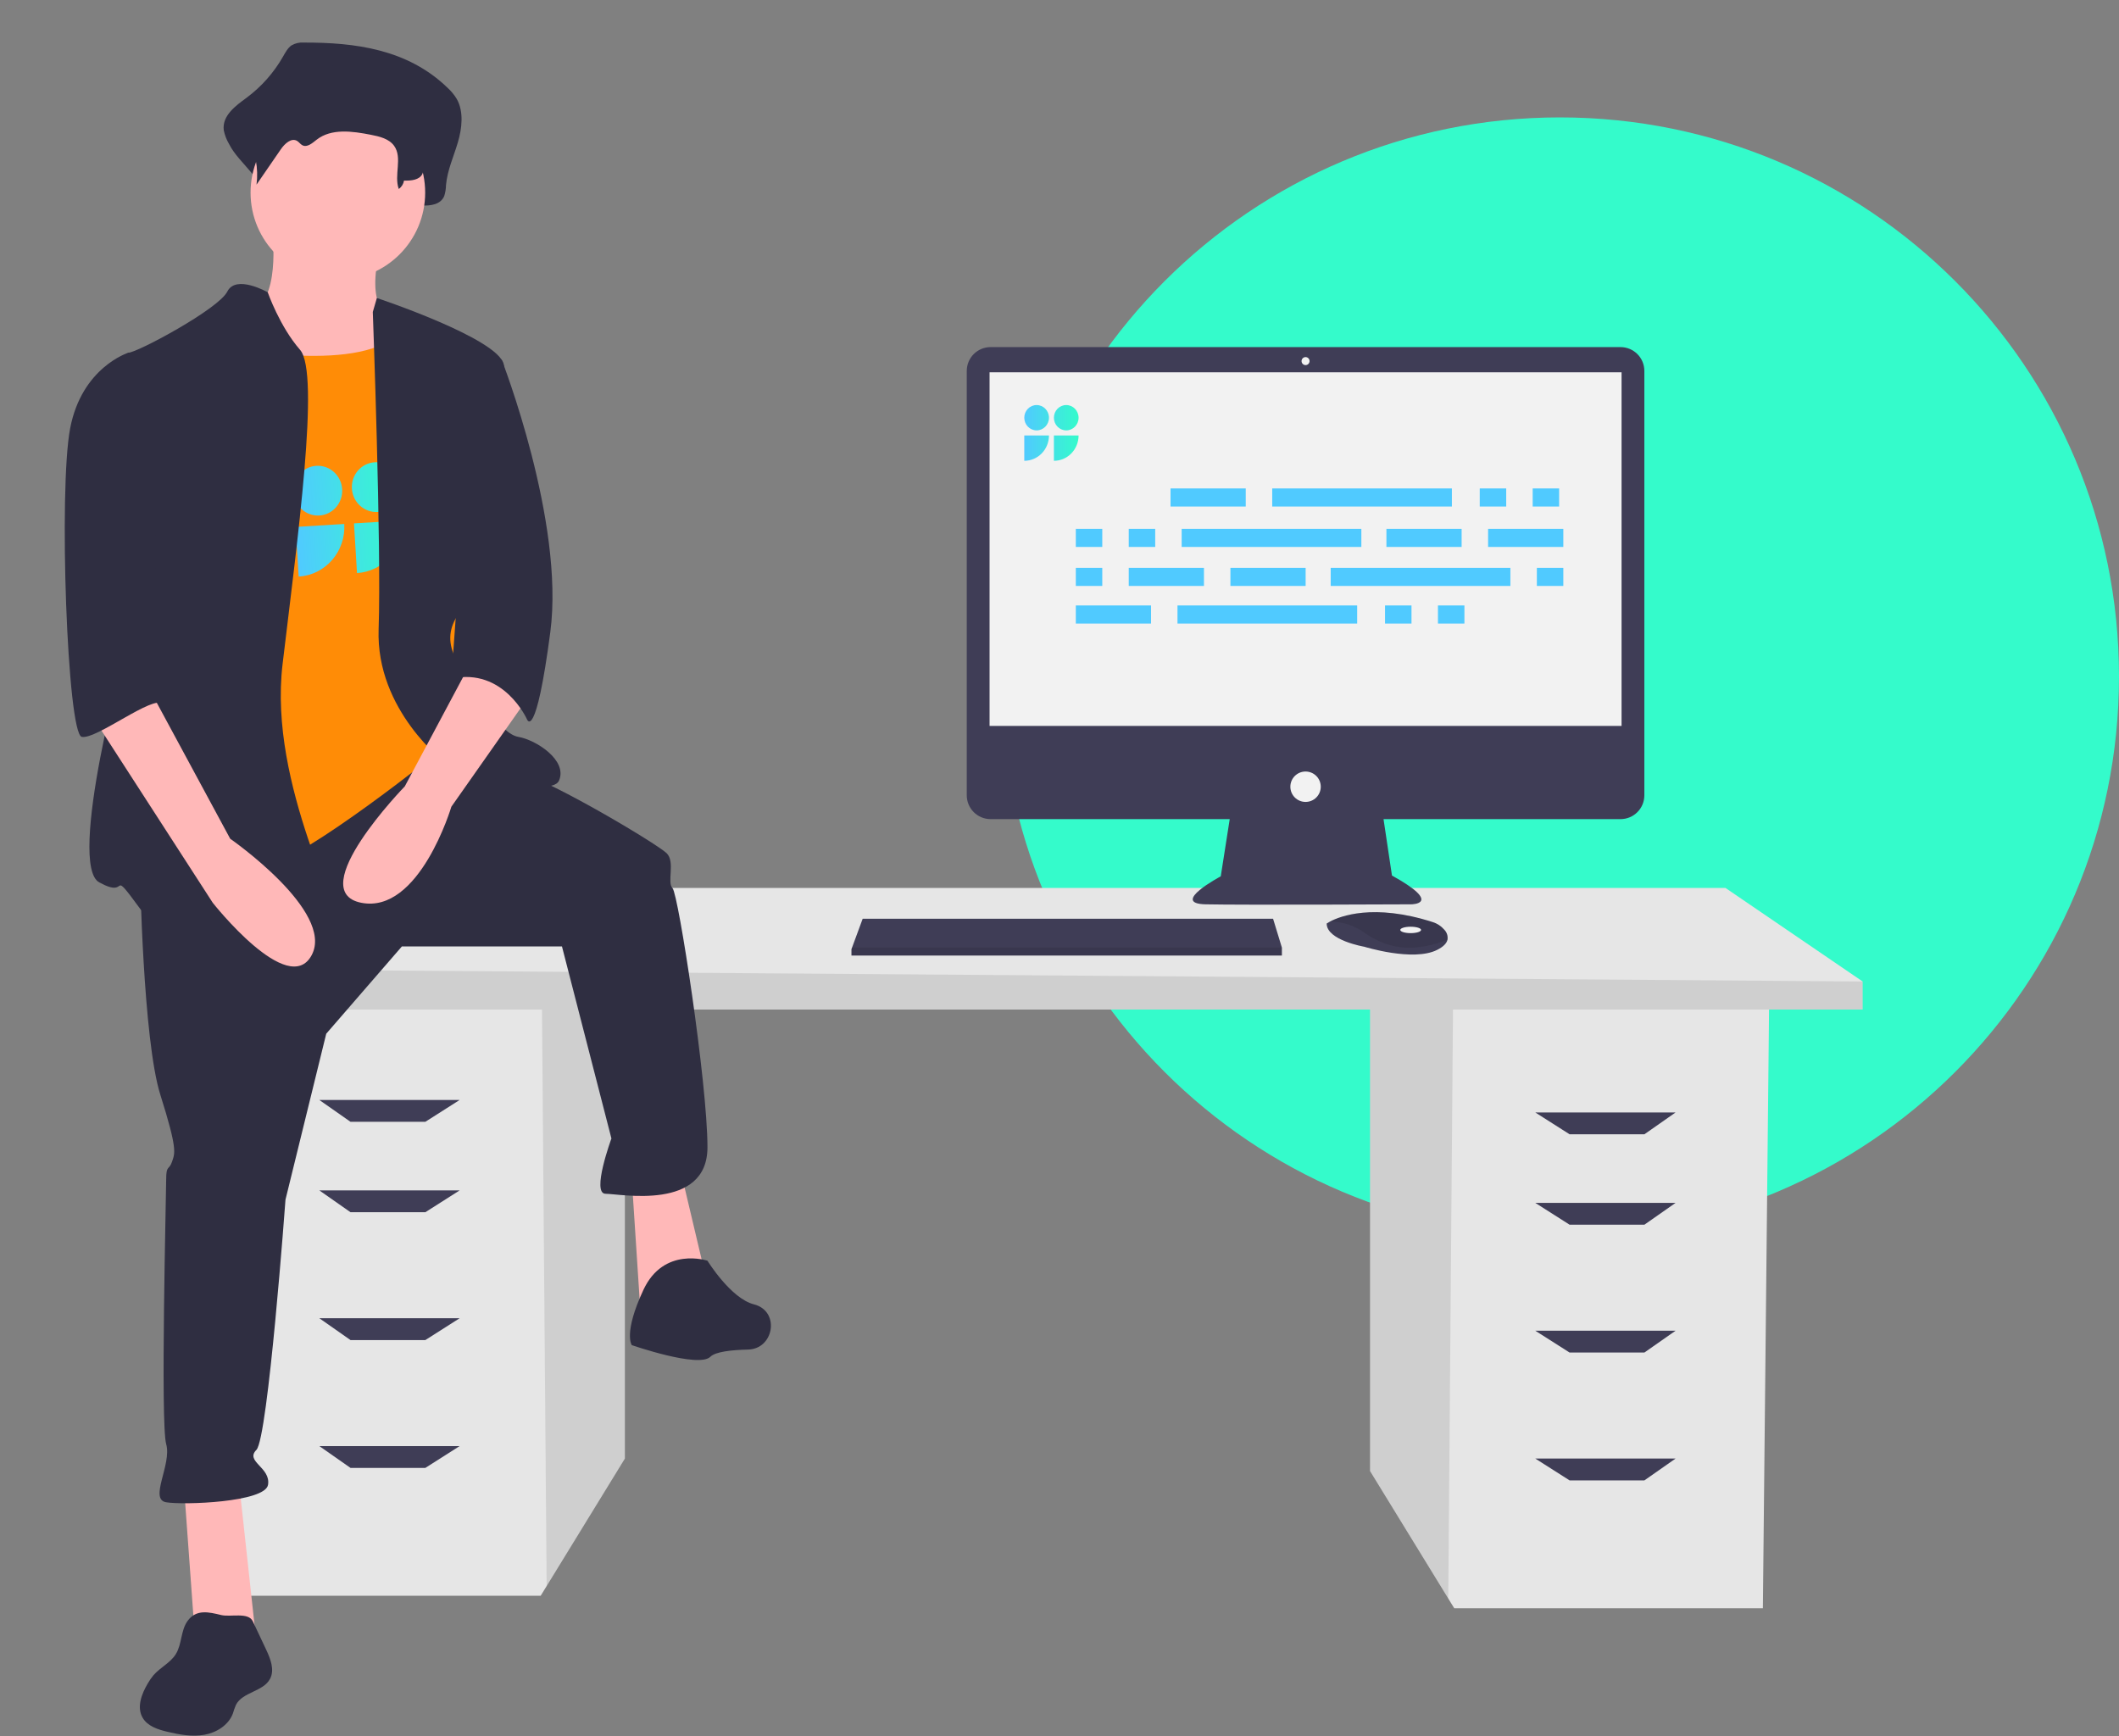
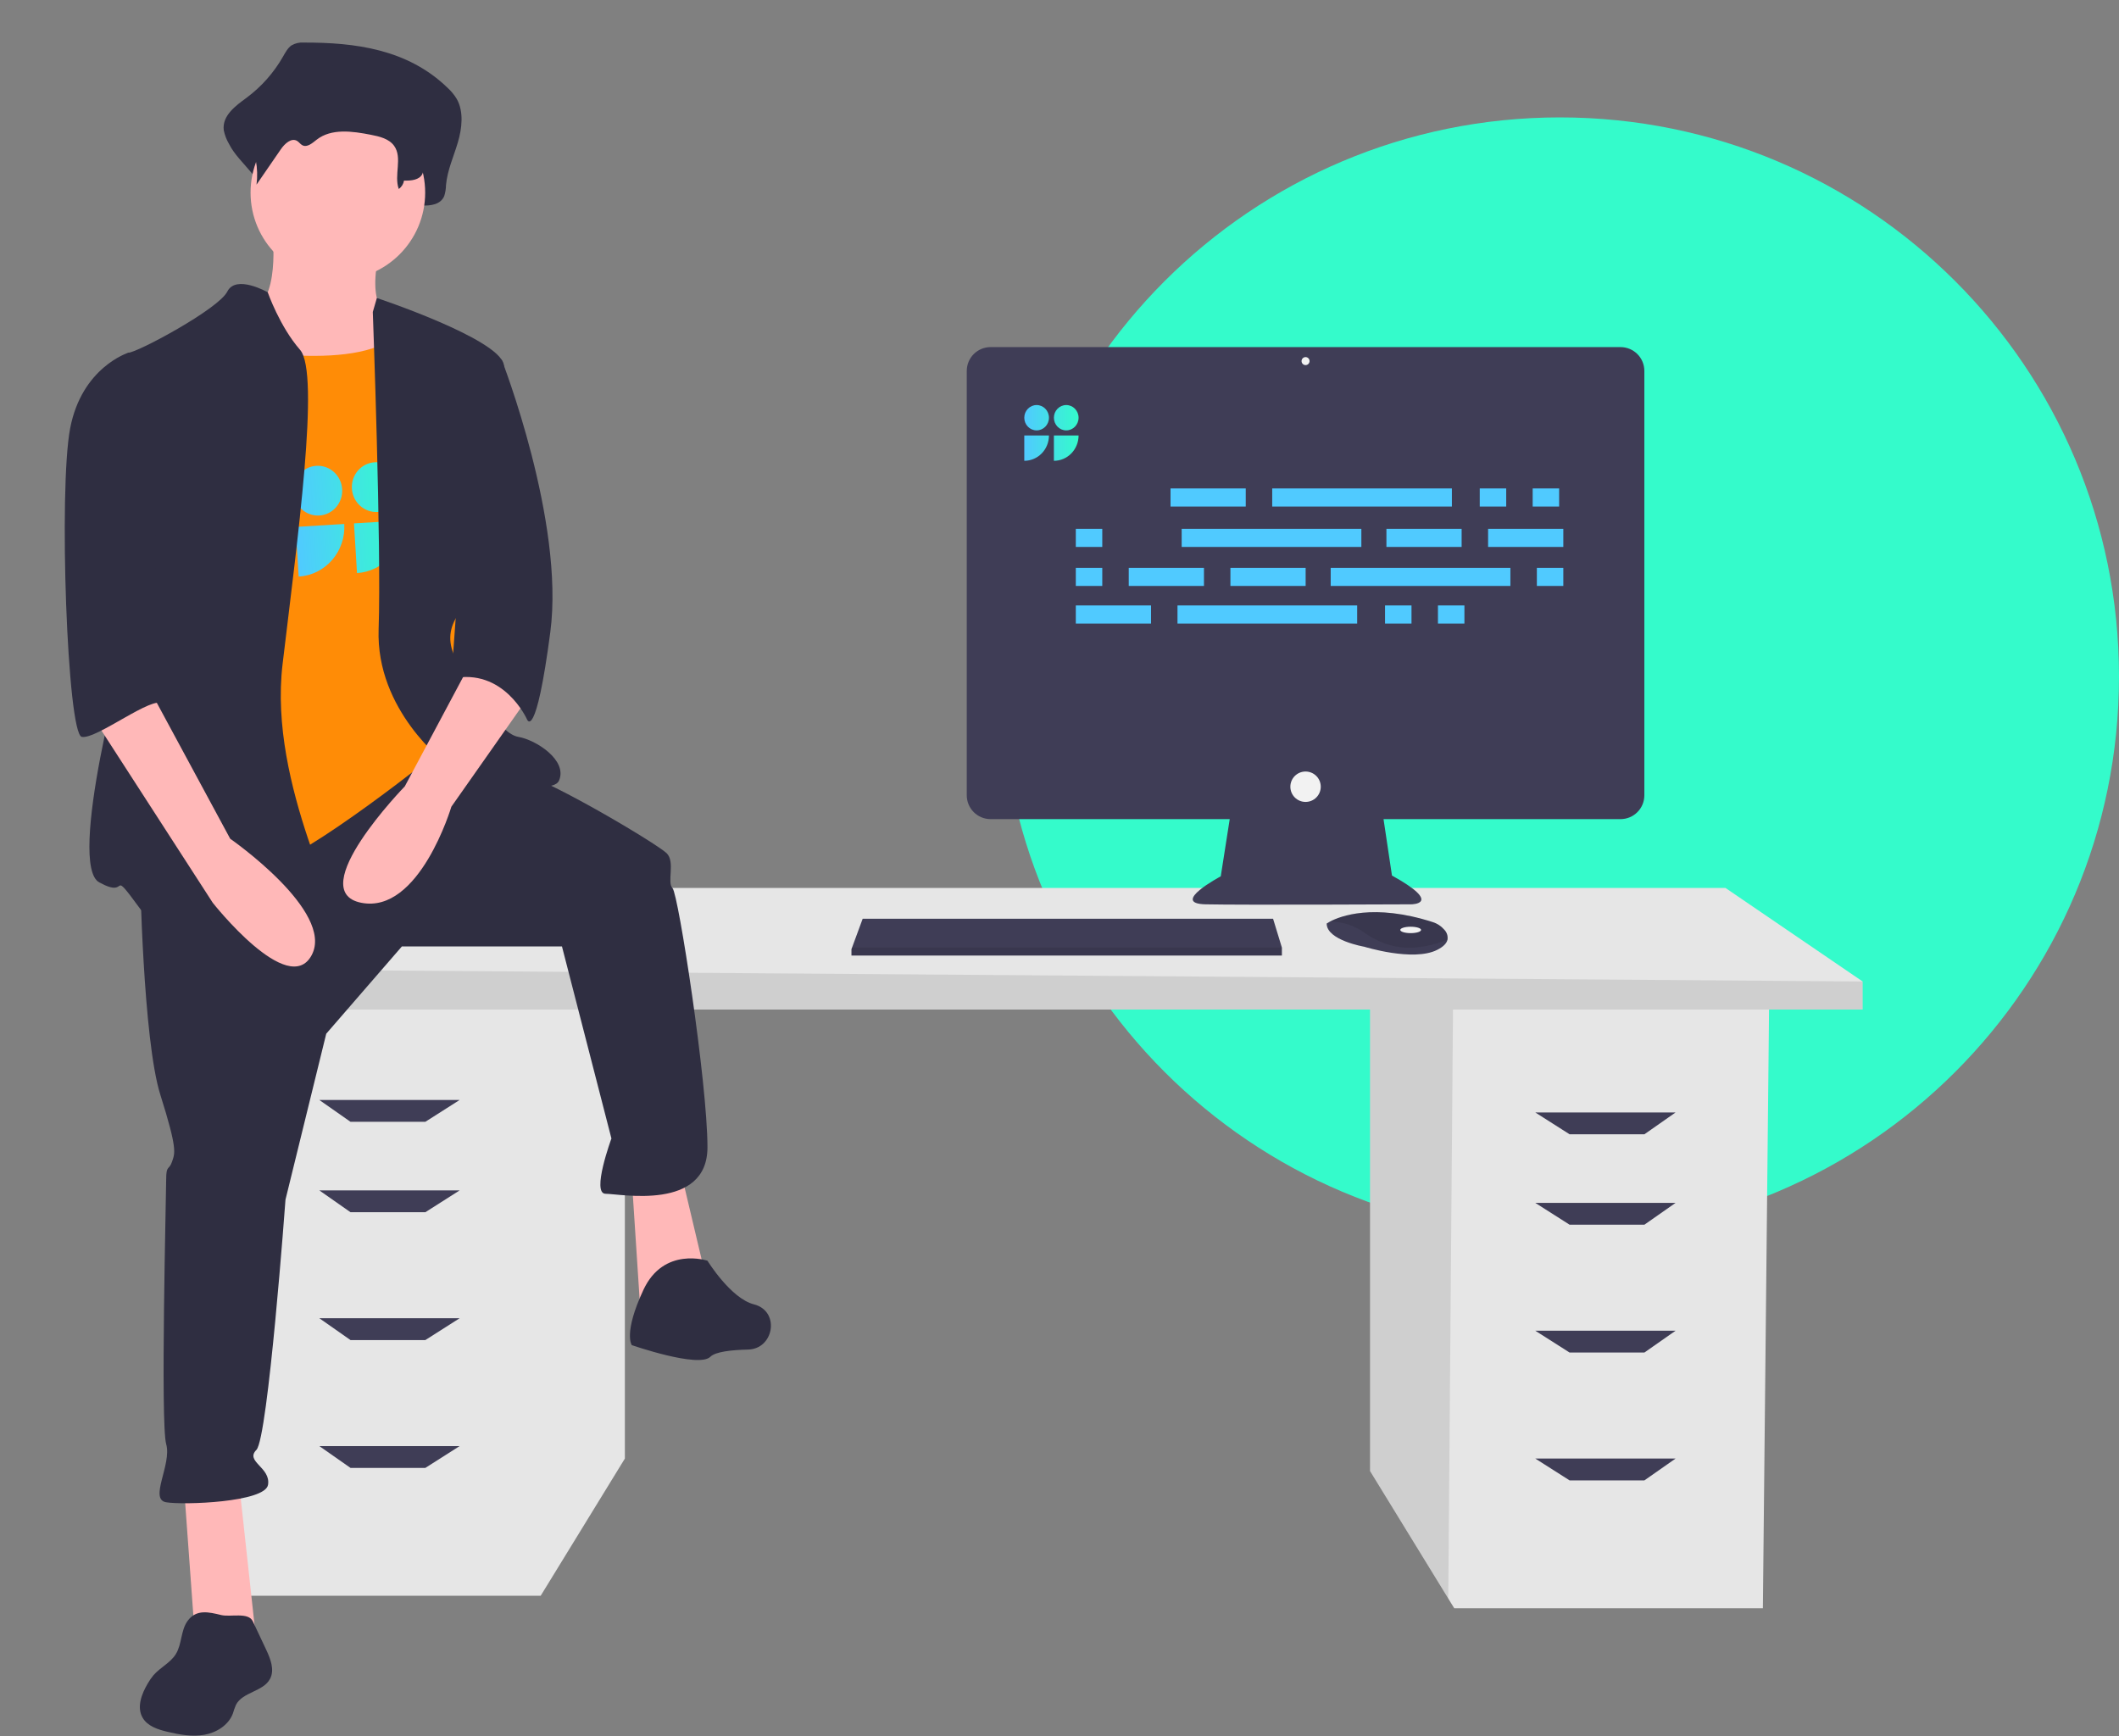
<svg xmlns="http://www.w3.org/2000/svg" width="1444" height="1183" viewBox="0 0 1444 1183" fill="none">
  <rect x="0" y="0" width="1444" height="1183" fill="#808080" stroke="none" />
  <path d="M1063 842C852.58 842 682 671.421 682 461C682 250.579 852.58 80 1063 80C1273.42 80 1444 250.579 1444 461C1444 671.421 1273.42 842 1063 842Z" fill="#34FBCB" />
  <path d="M933.617 683.669V1002.37L986.925 1089.24L990.982 1095.85H1201.32L1205.57 683.669H933.617Z" fill="#E6E6E6" />
  <path opacity="0.1" d="M933.617 683.669V1002.37L986.925 1089.24L990.197 683.669H933.617Z" fill="black" />
  <path d="M425.823 675.169V993.867L372.514 1080.74L368.457 1087.35H158.117L153.867 675.169H425.823Z" fill="#E6E6E6" />
-   <path opacity="0.1" d="M425.822 675.169V993.867L372.514 1080.74L369.242 675.169H425.822Z" fill="black" />
  <path d="M1269.31 668.796V687.916H126.25V660.296L232.482 605.055H1175.83L1269.31 668.796Z" fill="#E6E6E6" />
  <path opacity="0.1" d="M1269.31 668.796V687.916H126.25V660.296L1269.31 668.796Z" fill="black" />
  <path d="M289.849 764.405H238.856L217.609 749.532H313.219L289.849 764.405Z" fill="#3F3D56" />
  <path d="M289.849 826.02H238.856L217.609 811.147H313.219L289.849 826.02Z" fill="#3F3D56" />
  <path d="M289.849 913.131H238.856L217.609 898.257H313.219L289.849 913.131Z" fill="#3F3D56" />
  <path d="M289.849 1000.24H238.856L217.609 985.368H313.219L289.849 1000.24Z" fill="#3F3D56" />
  <path d="M1069.59 772.903H1120.58L1141.83 758.03H1046.22L1069.59 772.903Z" fill="#3F3D56" />
  <path d="M1069.59 834.518H1120.58L1141.83 819.646H1046.22L1069.59 834.518Z" fill="#3F3D56" />
  <path d="M1069.59 921.629H1120.58L1141.83 906.757H1046.22L1069.59 921.629Z" fill="#3F3D56" />
  <path d="M1069.59 1008.74H1120.58L1141.83 993.867H1046.22L1069.59 1008.74Z" fill="#3F3D56" />
  <path d="M1104.32 236.514H675.04C672.907 236.513 670.796 236.933 668.826 237.749C666.857 238.565 665.067 239.761 663.559 241.268C662.052 242.776 660.856 244.566 660.04 246.535C659.224 248.505 658.804 250.616 658.805 252.748V541.922C658.804 544.054 659.224 546.165 660.04 548.135C660.856 550.105 662.052 551.895 663.559 553.402C665.067 554.91 666.857 556.106 668.826 556.922C670.796 557.737 672.907 558.157 675.04 558.157H837.998L831.892 597.136C831.892 597.136 797.002 615.671 821.534 616.216C846.067 616.761 961.64 616.216 961.64 616.216C961.64 616.216 983.992 616.216 948.556 596.591L942.813 558.157H1104.32C1106.45 558.157 1108.56 557.737 1110.53 556.922C1112.5 556.106 1114.29 554.91 1115.8 553.402C1117.31 551.895 1118.5 550.105 1119.32 548.135C1120.13 546.165 1120.55 544.054 1120.55 541.922V252.748C1120.55 250.616 1120.13 248.505 1119.32 246.535C1118.5 244.566 1117.31 242.776 1115.8 241.268C1114.29 239.761 1112.5 238.565 1110.53 237.749C1108.56 236.933 1106.45 236.513 1104.32 236.514Z" fill="#3F3D56" />
-   <path d="M1105.02 253.687H674.344V494.646H1105.02V253.687Z" fill="#F2F2F2" />
+   <path d="M1105.02 253.687H674.344H1105.02V253.687Z" fill="#F2F2F2" />
  <path d="M889.679 248.78C891.184 248.78 892.405 247.559 892.405 246.054C892.405 244.548 891.184 243.328 889.679 243.328C888.173 243.328 886.953 244.548 886.953 246.054C886.953 247.559 888.173 248.78 889.679 248.78Z" fill="#F2F2F2" />
  <path d="M889.678 546.436C895.399 546.436 900.036 541.798 900.036 536.078C900.036 530.357 895.399 525.72 889.678 525.72C883.958 525.72 879.32 530.357 879.32 536.078C879.32 541.798 883.958 546.436 889.678 546.436Z" fill="#F2F2F2" />
  <path d="M873.537 645.655V651.107H580.242V646.745L580.645 645.655L587.874 626.029H867.54L873.537 645.655Z" fill="#3F3D56" />
  <path d="M986.403 640.318C985.869 642.602 983.852 645.012 979.294 647.291C962.94 655.468 929.685 645.11 929.685 645.11C929.685 645.11 904.062 640.749 904.062 629.3C904.782 628.808 905.532 628.362 906.309 627.965C913.185 624.327 935.983 615.351 976.407 628.345C979.385 629.28 982.046 631.023 984.091 633.38C984.998 634.272 985.68 635.365 986.082 636.571C986.484 637.777 986.594 639.061 986.403 640.318Z" fill="#3F3D56" />
  <path opacity="0.1" d="M986.407 640.318C966.389 647.988 948.546 648.561 930.234 635.842C923.309 630.723 914.924 627.962 906.312 627.965C913.188 624.327 935.987 615.351 976.411 628.345C979.389 629.28 982.05 631.023 984.095 633.38C985.002 634.272 985.684 635.365 986.086 636.571C986.487 637.777 986.598 639.061 986.407 640.318Z" fill="black" />
  <path d="M961.306 635.842C965.22 635.842 968.393 634.865 968.393 633.661C968.393 632.457 965.22 631.48 961.306 631.48C957.392 631.48 954.219 632.457 954.219 633.661C954.219 634.865 957.392 635.842 961.306 635.842Z" fill="#F2F2F2" />
  <path opacity="0.1" d="M873.537 645.654V651.107H580.242V646.745L580.645 645.654H873.537Z" fill="black" />
  <path d="M207.203 29.001C204.226 28.756 201.246 29.422 198.656 30.91C196.113 32.651 194.511 35.702 192.875 38.541C186.62 49.524 178.153 59.089 168.008 66.629C160.62 72.042 151.226 78.791 152.49 88.771C153.157 92.067 154.375 95.227 156.092 98.118C162.908 111.877 181.508 122.51 179.679 138.211C186.451 126.874 177.393 121.268 184.165 109.931C187.39 104.532 192.992 98.437 197.861 101.828C199.492 102.963 200.562 104.999 202.26 105.995C206.31 108.372 210.619 103.828 214.205 100.61C226.569 89.511 244.151 92.418 259.537 95.876C266.8 97.509 274.778 99.651 279.072 106.593C284.717 115.72 273.708 125.578 270.927 135.898C270.7 136.777 270.689 137.698 270.895 138.582C271.102 139.467 271.52 140.288 272.113 140.976C272.706 141.663 273.456 142.197 274.301 142.532C275.145 142.866 276.058 142.991 276.961 142.896C281.578 142.44 287.046 142.067 287.32 140.041C293.128 140.248 300.245 139.59 302.733 133.542C303.494 131.149 303.896 128.657 303.926 126.146C304.84 115.987 309.152 106.719 312.008 97.049C314.864 87.38 316.107 76.048 311.286 67.475C309.566 64.623 307.438 62.037 304.97 59.8C277.615 33.327 241.649 28.961 207.203 29.001Z" fill="#2F2E41" />
  <path d="M185.624 158.041C185.624 158.041 191.573 207.618 169.759 211.585C147.945 215.551 189.59 282.976 189.59 282.976L288.745 294.875L264.948 215.551C264.948 215.551 249.083 209.602 258.998 169.94C268.914 130.278 185.624 158.041 185.624 158.041Z" fill="#FFB8B8" />
  <path d="M125.141 1009.78L133.074 1118.85H174.717L162.82 1009.78H125.141Z" fill="#FFB8B8" />
  <path d="M430.539 803.54L436.488 894.762L482.1 874.932L464.251 799.574L430.539 803.54Z" fill="#FFB8B8" />
  <path d="M95.398 593.331C95.398 593.331 97.382 708.351 109.28 746.029C121.179 783.708 119.196 785.691 117.213 791.641C115.229 797.59 113.246 793.624 113.246 803.539C113.246 813.455 109.28 970.119 113.246 984.001C117.213 997.883 101.348 1021.68 113.246 1023.66C125.145 1025.65 180.672 1023.66 182.655 1011.76C184.638 999.866 166.79 995.9 174.722 987.967C182.655 980.035 194.553 817.421 194.553 817.421L222.317 704.384L273.877 644.892H382.948L416.66 775.776C416.66 775.776 402.778 813.455 412.694 813.455C422.61 813.455 482.102 825.353 482.102 781.725C482.102 738.097 462.271 609.196 458.305 605.23C454.339 601.263 460.288 587.382 454.339 581.432C448.39 575.483 378.981 533.838 353.201 525.906C327.421 517.973 291.256 508.532 291.256 508.532L95.398 593.331Z" fill="#2F2E41" />
  <path d="M482.101 859.066C482.101 859.066 452.355 849.15 438.473 878.897C424.591 908.643 430.541 916.576 430.541 916.576C430.541 916.576 476.152 932.441 484.084 924.508C487.536 921.057 498.495 919.858 509.775 919.605C526.956 919.219 531.527 894.913 515.301 889.252C514.817 889.084 514.327 888.937 513.831 888.812C497.966 884.846 482.101 859.066 482.101 859.066Z" fill="#2F2E41" />
  <path d="M230.243 190.762C263.1 190.762 289.736 164.126 289.736 131.269C289.736 98.412 263.1 71.776 230.243 71.776C197.386 71.776 170.75 98.412 170.75 131.269C170.75 164.126 197.386 190.762 230.243 190.762Z" fill="#FFB8B8" />
  <path d="M152.906 236.373C152.906 236.373 250.077 256.204 273.875 224.475C297.672 192.745 307.587 313.714 307.587 313.714L319.486 440.632L301.638 510.041C301.638 510.041 208.432 585.399 178.686 591.348C148.939 597.297 103.328 601.263 103.328 601.263C103.328 601.263 117.21 381.14 117.21 377.173C117.21 373.207 152.906 236.373 152.906 236.373Z" fill="#FF8C06" />
  <path d="M203.517 392.908C212.305 392.375 220.518 388.296 226.347 381.57C232.176 374.844 235.145 366.02 234.601 357.041L201.464 359.05L203.517 392.908Z" fill="url(#paint0_linear_727_378)" />
  <path d="M217.622 351.274C226.772 350.719 233.731 342.69 233.164 333.34C232.597 323.991 224.719 316.861 215.569 317.416C206.418 317.971 199.46 326 200.027 335.35C200.593 344.699 208.471 351.829 217.622 351.274Z" fill="url(#paint1_linear_727_378)" />
  <path d="M243.281 390.496C252.07 389.963 260.282 385.885 266.112 379.159C271.941 372.432 274.91 363.609 274.366 354.629L241.228 356.639L243.281 390.496Z" fill="url(#paint2_linear_727_378)" />
  <path d="M257.386 348.862C266.537 348.308 273.495 340.278 272.928 330.929C272.361 321.579 264.484 314.45 255.333 315.005C246.183 315.56 239.224 323.589 239.791 332.938C240.358 342.288 248.236 349.417 257.386 348.862Z" fill="url(#paint3_linear_727_378)" />
  <path d="M698 314C702.46 314 706.738 312.18 709.892 308.941C713.046 305.702 714.818 301.308 714.818 296.727H698V314Z" fill="url(#paint4_linear_727_378)" />
  <path d="M706.409 293.273C711.053 293.273 714.818 289.406 714.818 284.636C714.818 279.867 711.053 276 706.409 276C701.765 276 698 279.867 698 284.636C698 289.406 701.765 293.273 706.409 293.273Z" fill="url(#paint5_linear_727_378)" />
  <path d="M718.182 314C722.642 314 726.92 312.18 730.074 308.941C733.228 305.702 735 301.308 735 296.727H718.182V314Z" fill="url(#paint6_linear_727_378)" />
  <path d="M726.591 293.273C731.235 293.273 735 289.406 735 284.636C735 279.867 731.235 276 726.591 276C721.947 276 718.182 279.867 718.182 284.636C718.182 289.406 721.947 293.273 726.591 293.273Z" fill="url(#paint7_linear_727_378)" />
  <path d="M182.456 199.182C182.456 199.182 160.837 186.797 154.887 198.695C148.938 210.594 93.411 240.34 87.462 240.34C81.513 240.34 99.361 404.937 91.428 424.768C83.496 444.599 45.817 589.365 67.631 601.264C89.445 613.163 73.58 589.365 95.394 619.112C117.208 648.858 224.296 648.858 230.245 636.96C236.194 625.061 182.651 535.822 192.566 452.532C202.482 369.242 218.346 254.222 204.465 238.357C190.583 222.492 182.456 199.182 182.456 199.182Z" fill="#2F2E41" />
  <path d="M254.047 212.576L256.809 203.07C256.809 203.07 339.32 230.424 343.286 248.272C347.252 266.12 345.269 391.055 331.388 400.971C317.506 410.886 297.675 426.751 311.557 450.548C325.438 474.345 341.303 500.125 353.202 502.109C365.1 504.092 386.914 517.973 380.965 531.855C375.016 545.737 303.624 519.956 303.624 519.956C303.624 519.956 256.03 484.261 258.013 428.734C259.996 373.207 254.047 212.576 254.047 212.576Z" fill="#2F2E41" />
  <path d="M323.449 446.582L275.855 535.821C275.855 535.821 206.447 607.213 246.109 615.145C285.771 623.078 307.585 549.703 307.585 549.703L359.145 476.329L323.449 446.582Z" fill="#FFB8B8" />
  <path d="M210.101 44.566C207.703 44.389 205.301 44.854 203.143 45.916C201.193 47.34 199.585 49.183 198.437 51.309C193.148 59.266 186.253 66.028 178.195 71.162C172.18 74.988 164.534 79.758 165.563 86.811C166.121 89.176 167.115 91.417 168.494 93.418C174.062 103.241 176.279 114.611 174.808 125.806L191.347 101.767C193.972 97.951 198.533 93.644 202.496 96.04C203.824 96.843 204.695 98.282 206.077 98.986C209.374 100.666 212.882 97.454 215.801 95.179C225.865 87.334 240.178 89.389 252.703 91.834C258.616 92.988 265.11 94.501 268.605 99.408C274.414 107.562 268.349 119.344 271.739 128.763C272.688 128.099 273.493 127.251 274.109 126.269C274.724 125.288 275.135 124.193 275.319 123.049C280.047 123.195 285.841 122.73 287.867 118.455C288.483 116.78 288.811 115.013 288.838 113.228C289.581 106.047 293.091 99.497 295.417 92.662C297.742 85.828 298.753 77.819 294.829 71.76C293.393 69.707 291.661 67.879 289.688 66.335C267.42 47.624 238.142 44.538 210.101 44.566Z" fill="#2F2E41" />
  <path d="M323.451 240.34L341.927 245.244C341.927 245.244 384.927 355.359 375.011 430.717C365.096 506.075 359.146 490.21 359.146 490.21C359.146 490.21 343.282 454.514 307.586 462.447L323.451 240.34Z" fill="#2F2E41" />
  <path d="M127.888 1104.44C123.106 1110.94 124.065 1120.23 119.829 1127.09C116.157 1133.05 109.237 1136.17 104.644 1141.44C103.179 1143.19 101.872 1145.07 100.74 1147.06C96.48 1154.19 93.017 1163.34 97.213 1170.51C100.588 1176.29 107.683 1178.54 114.19 1180.08C122.415 1182.02 130.96 1183.58 139.279 1182.09C147.599 1180.61 155.729 1175.51 158.696 1167.6C159.279 1165.61 159.972 1163.65 160.772 1161.74C165.281 1152.86 179.424 1152.77 184.039 1143.95C187.269 1137.77 184.3 1130.31 181.333 1124L172.269 1104.75C169.261 1098.36 157.068 1102.03 150.712 1100.5C142.422 1098.51 133.852 1096.31 127.888 1104.44Z" fill="#2F2E41" />
  <path d="M61.68 486.244L144.97 615.145C144.97 615.145 196.53 680.587 212.395 650.841C228.26 621.095 156.868 571.517 156.868 571.517L103.325 472.362L61.68 486.244Z" fill="#FFB8B8" />
  <path d="M103.328 244.306L87.463 240.34C87.463 240.34 55.733 250.255 47.801 291.9C39.868 333.545 45.818 500.126 55.733 502.109C65.649 504.092 104.706 473.104 110.957 479.674C117.209 486.244 97.378 452.531 103.327 434.683C109.277 416.835 103.328 244.306 103.328 244.306Z" fill="#2F2E41" />
  <path d="M848.919 332.825H797.664V345.164H848.919V332.825Z" fill="#50CAFF" />
  <path d="M1026.41 332.825H1008.38V345.164H1026.41V332.825Z" fill="#50CAFF" />
  <path d="M1062.48 332.825H1044.45V345.164H1062.48V332.825Z" fill="#50CAFF" />
  <path d="M989.396 332.825H866.953V345.164H989.396V332.825Z" fill="#50CAFF" />
  <path d="M784.372 412.556H733.117V424.895H784.372V412.556Z" fill="#50CAFF" />
  <path d="M961.87 412.556H943.836V424.895H961.87V412.556Z" fill="#50CAFF" />
  <path d="M997.933 412.556H979.898V424.895H997.933V412.556Z" fill="#50CAFF" />
  <path d="M924.849 412.556H802.406V424.895H924.849V412.556Z" fill="#50CAFF" />
  <path d="M996.036 360.352H944.781V372.691H996.036V360.352Z" fill="#50CAFF" />
  <path d="M1065.33 360.352H1014.07V372.691H1065.33V360.352Z" fill="#50CAFF" />
  <path d="M751.151 360.352H733.117V372.691H751.151V360.352Z" fill="#50CAFF" />
-   <path d="M787.222 360.352H769.188V372.691H787.222V360.352Z" fill="#50CAFF" />
  <path d="M927.701 360.352H805.258V372.691H927.701V360.352Z" fill="#50CAFF" />
  <path d="M889.732 386.928H838.477V399.267H889.732V386.928Z" fill="#50CAFF" />
  <path d="M820.443 386.928H769.188V399.267H820.443V386.928Z" fill="#50CAFF" />
  <path d="M751.151 386.928H733.117V399.267H751.151V386.928Z" fill="#50CAFF" />
  <path d="M1065.33 386.928H1047.3V399.267H1065.33V386.928Z" fill="#50CAFF" />
  <path d="M1029.26 386.928H906.812V399.267H1029.26V386.928Z" fill="#50CAFF" />
  <defs>
    <linearGradient id="paint0_linear_727_378" x1="199" y1="318.421" x2="271.902" y2="314" gradientUnits="userSpaceOnUse">
      <stop stop-color="#50CAFF" />
      <stop offset="1" stop-color="#34FBCB" />
    </linearGradient>
    <linearGradient id="paint1_linear_727_378" x1="199" y1="318.421" x2="271.902" y2="314" gradientUnits="userSpaceOnUse">
      <stop stop-color="#50CAFF" />
      <stop offset="1" stop-color="#34FBCB" />
    </linearGradient>
    <linearGradient id="paint2_linear_727_378" x1="199" y1="318.421" x2="271.902" y2="314" gradientUnits="userSpaceOnUse">
      <stop stop-color="#50CAFF" />
      <stop offset="1" stop-color="#34FBCB" />
    </linearGradient>
    <linearGradient id="paint3_linear_727_378" x1="199" y1="318.421" x2="271.902" y2="314" gradientUnits="userSpaceOnUse">
      <stop stop-color="#50CAFF" />
      <stop offset="1" stop-color="#34FBCB" />
    </linearGradient>
    <linearGradient id="paint4_linear_727_378" x1="698" y1="276" x2="735" y2="276" gradientUnits="userSpaceOnUse">
      <stop stop-color="#50CAFF" />
      <stop offset="1" stop-color="#34FBCB" />
    </linearGradient>
    <linearGradient id="paint5_linear_727_378" x1="698" y1="276" x2="735" y2="276" gradientUnits="userSpaceOnUse">
      <stop stop-color="#50CAFF" />
      <stop offset="1" stop-color="#34FBCB" />
    </linearGradient>
    <linearGradient id="paint6_linear_727_378" x1="698" y1="276" x2="735" y2="276" gradientUnits="userSpaceOnUse">
      <stop stop-color="#50CAFF" />
      <stop offset="1" stop-color="#34FBCB" />
    </linearGradient>
    <linearGradient id="paint7_linear_727_378" x1="698" y1="276" x2="735" y2="276" gradientUnits="userSpaceOnUse">
      <stop stop-color="#50CAFF" />
      <stop offset="1" stop-color="#34FBCB" />
    </linearGradient>
  </defs>
</svg>